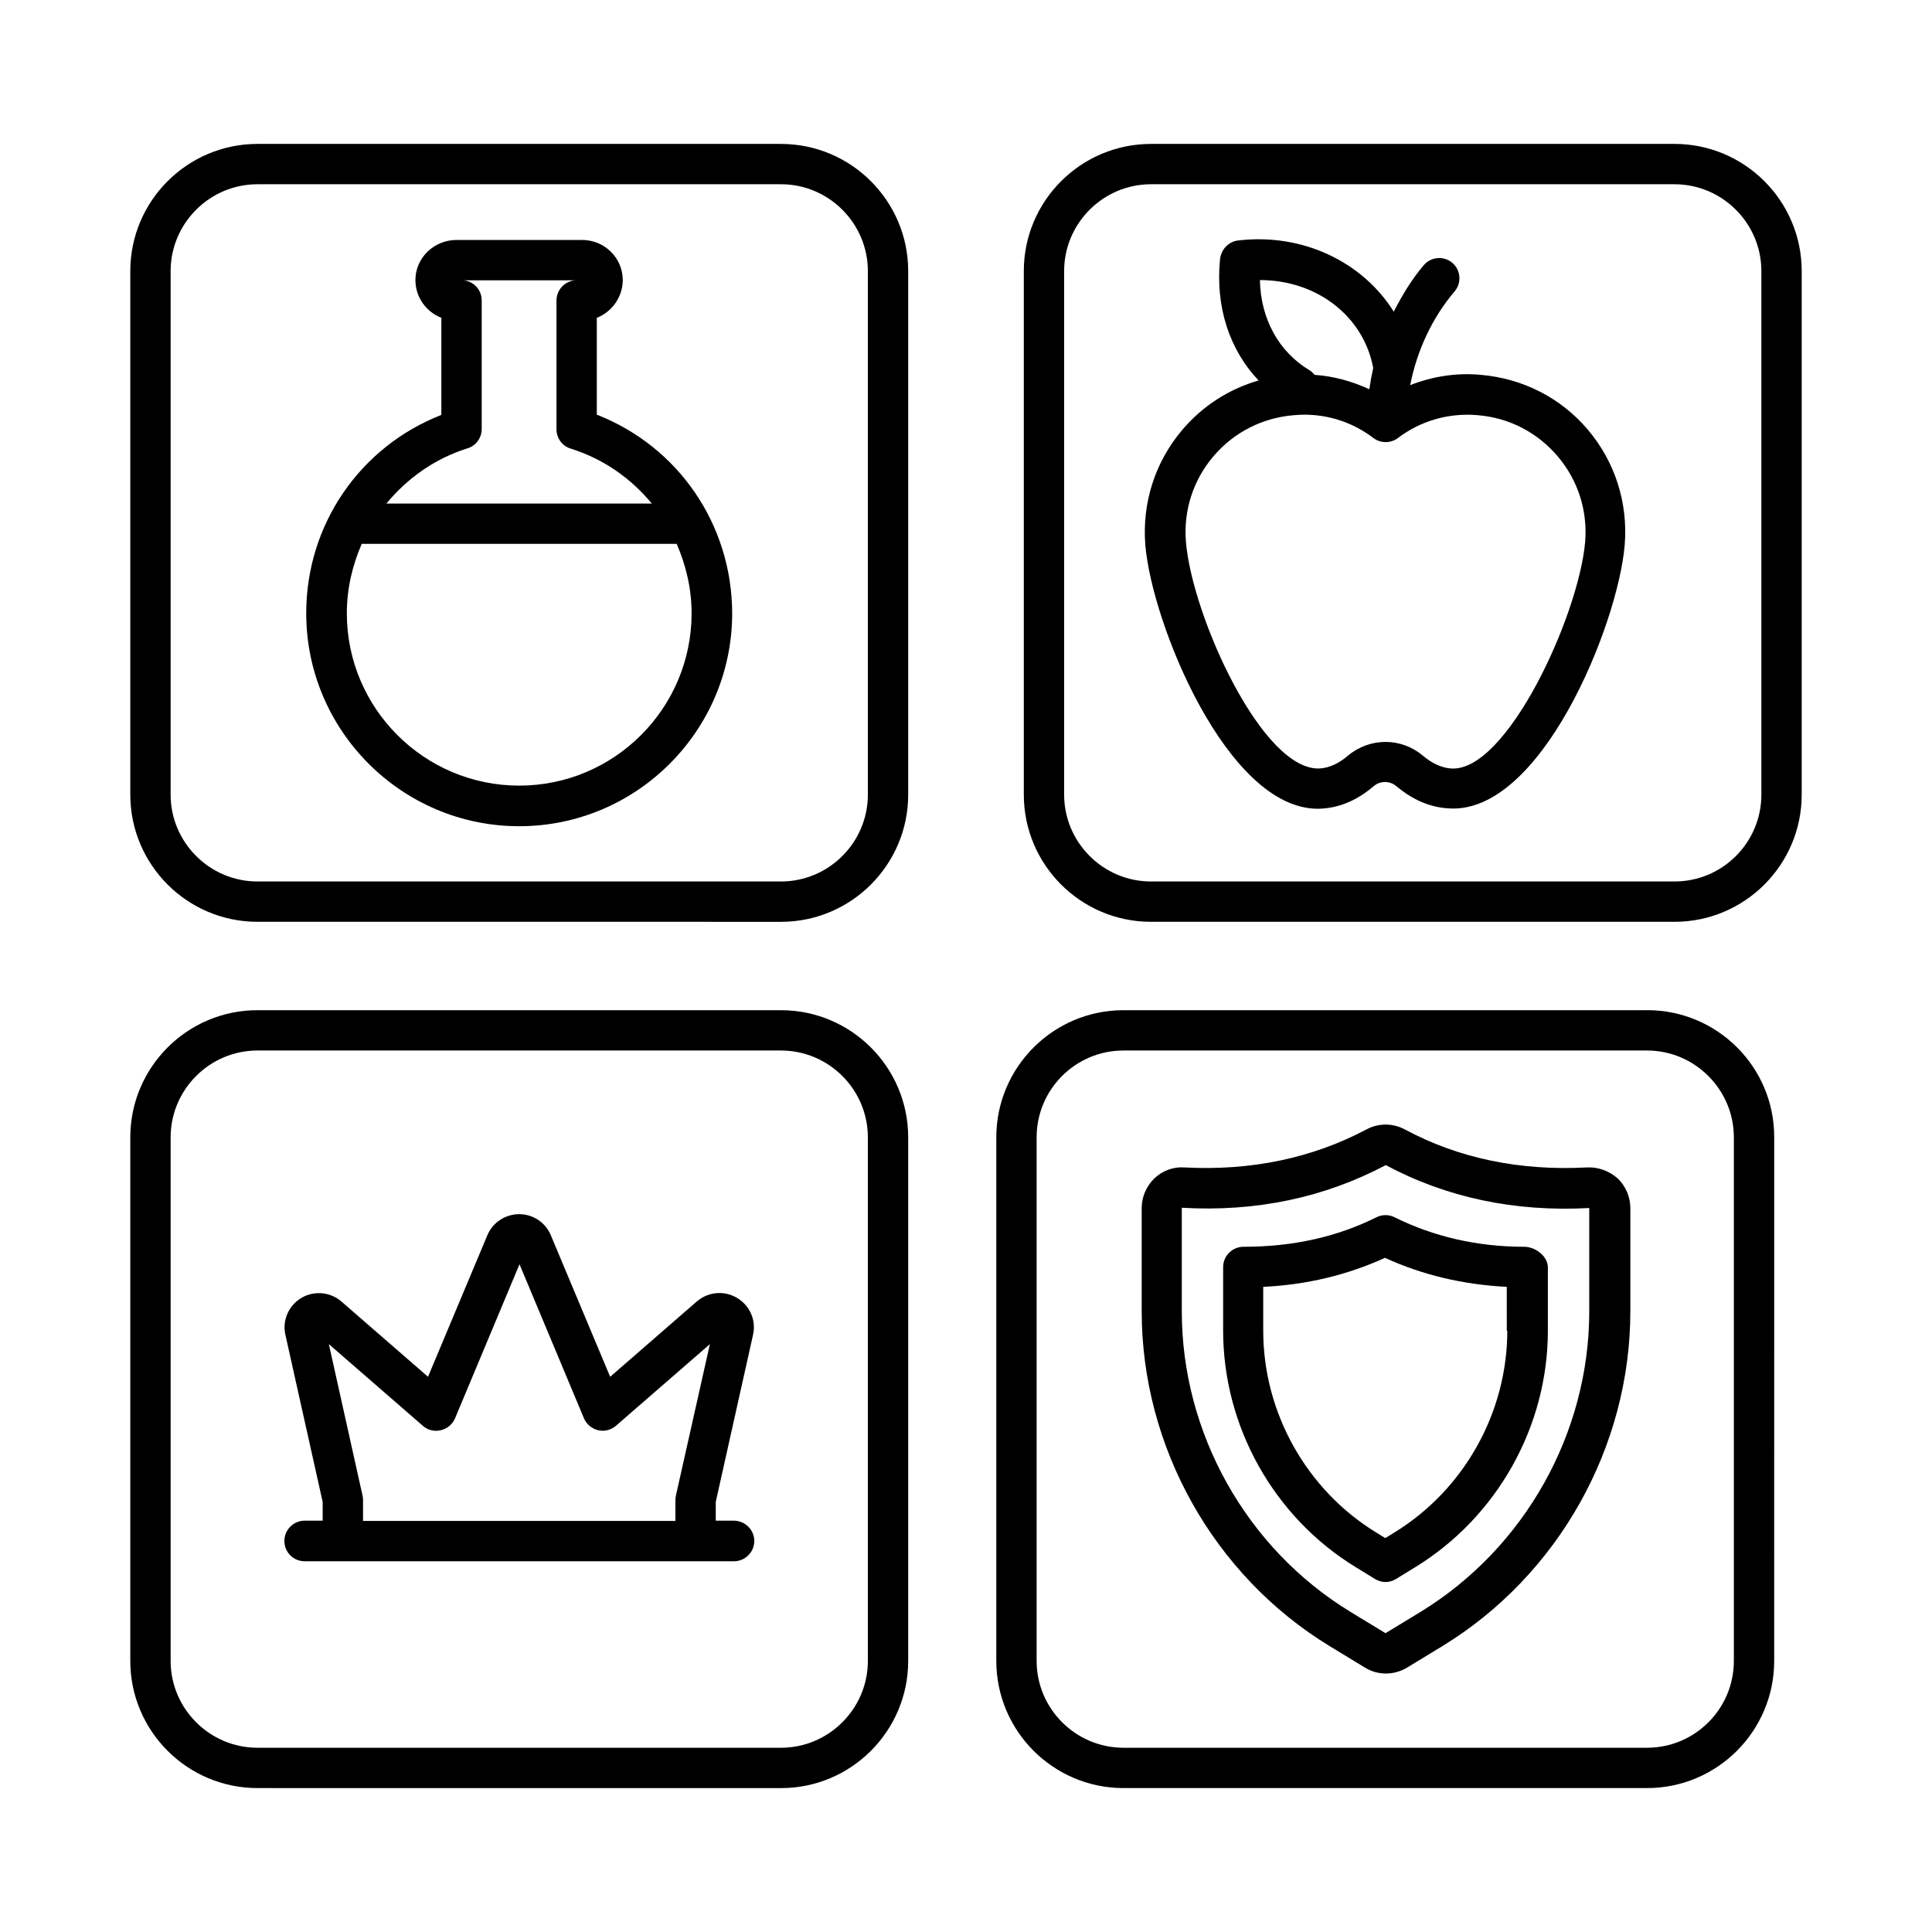
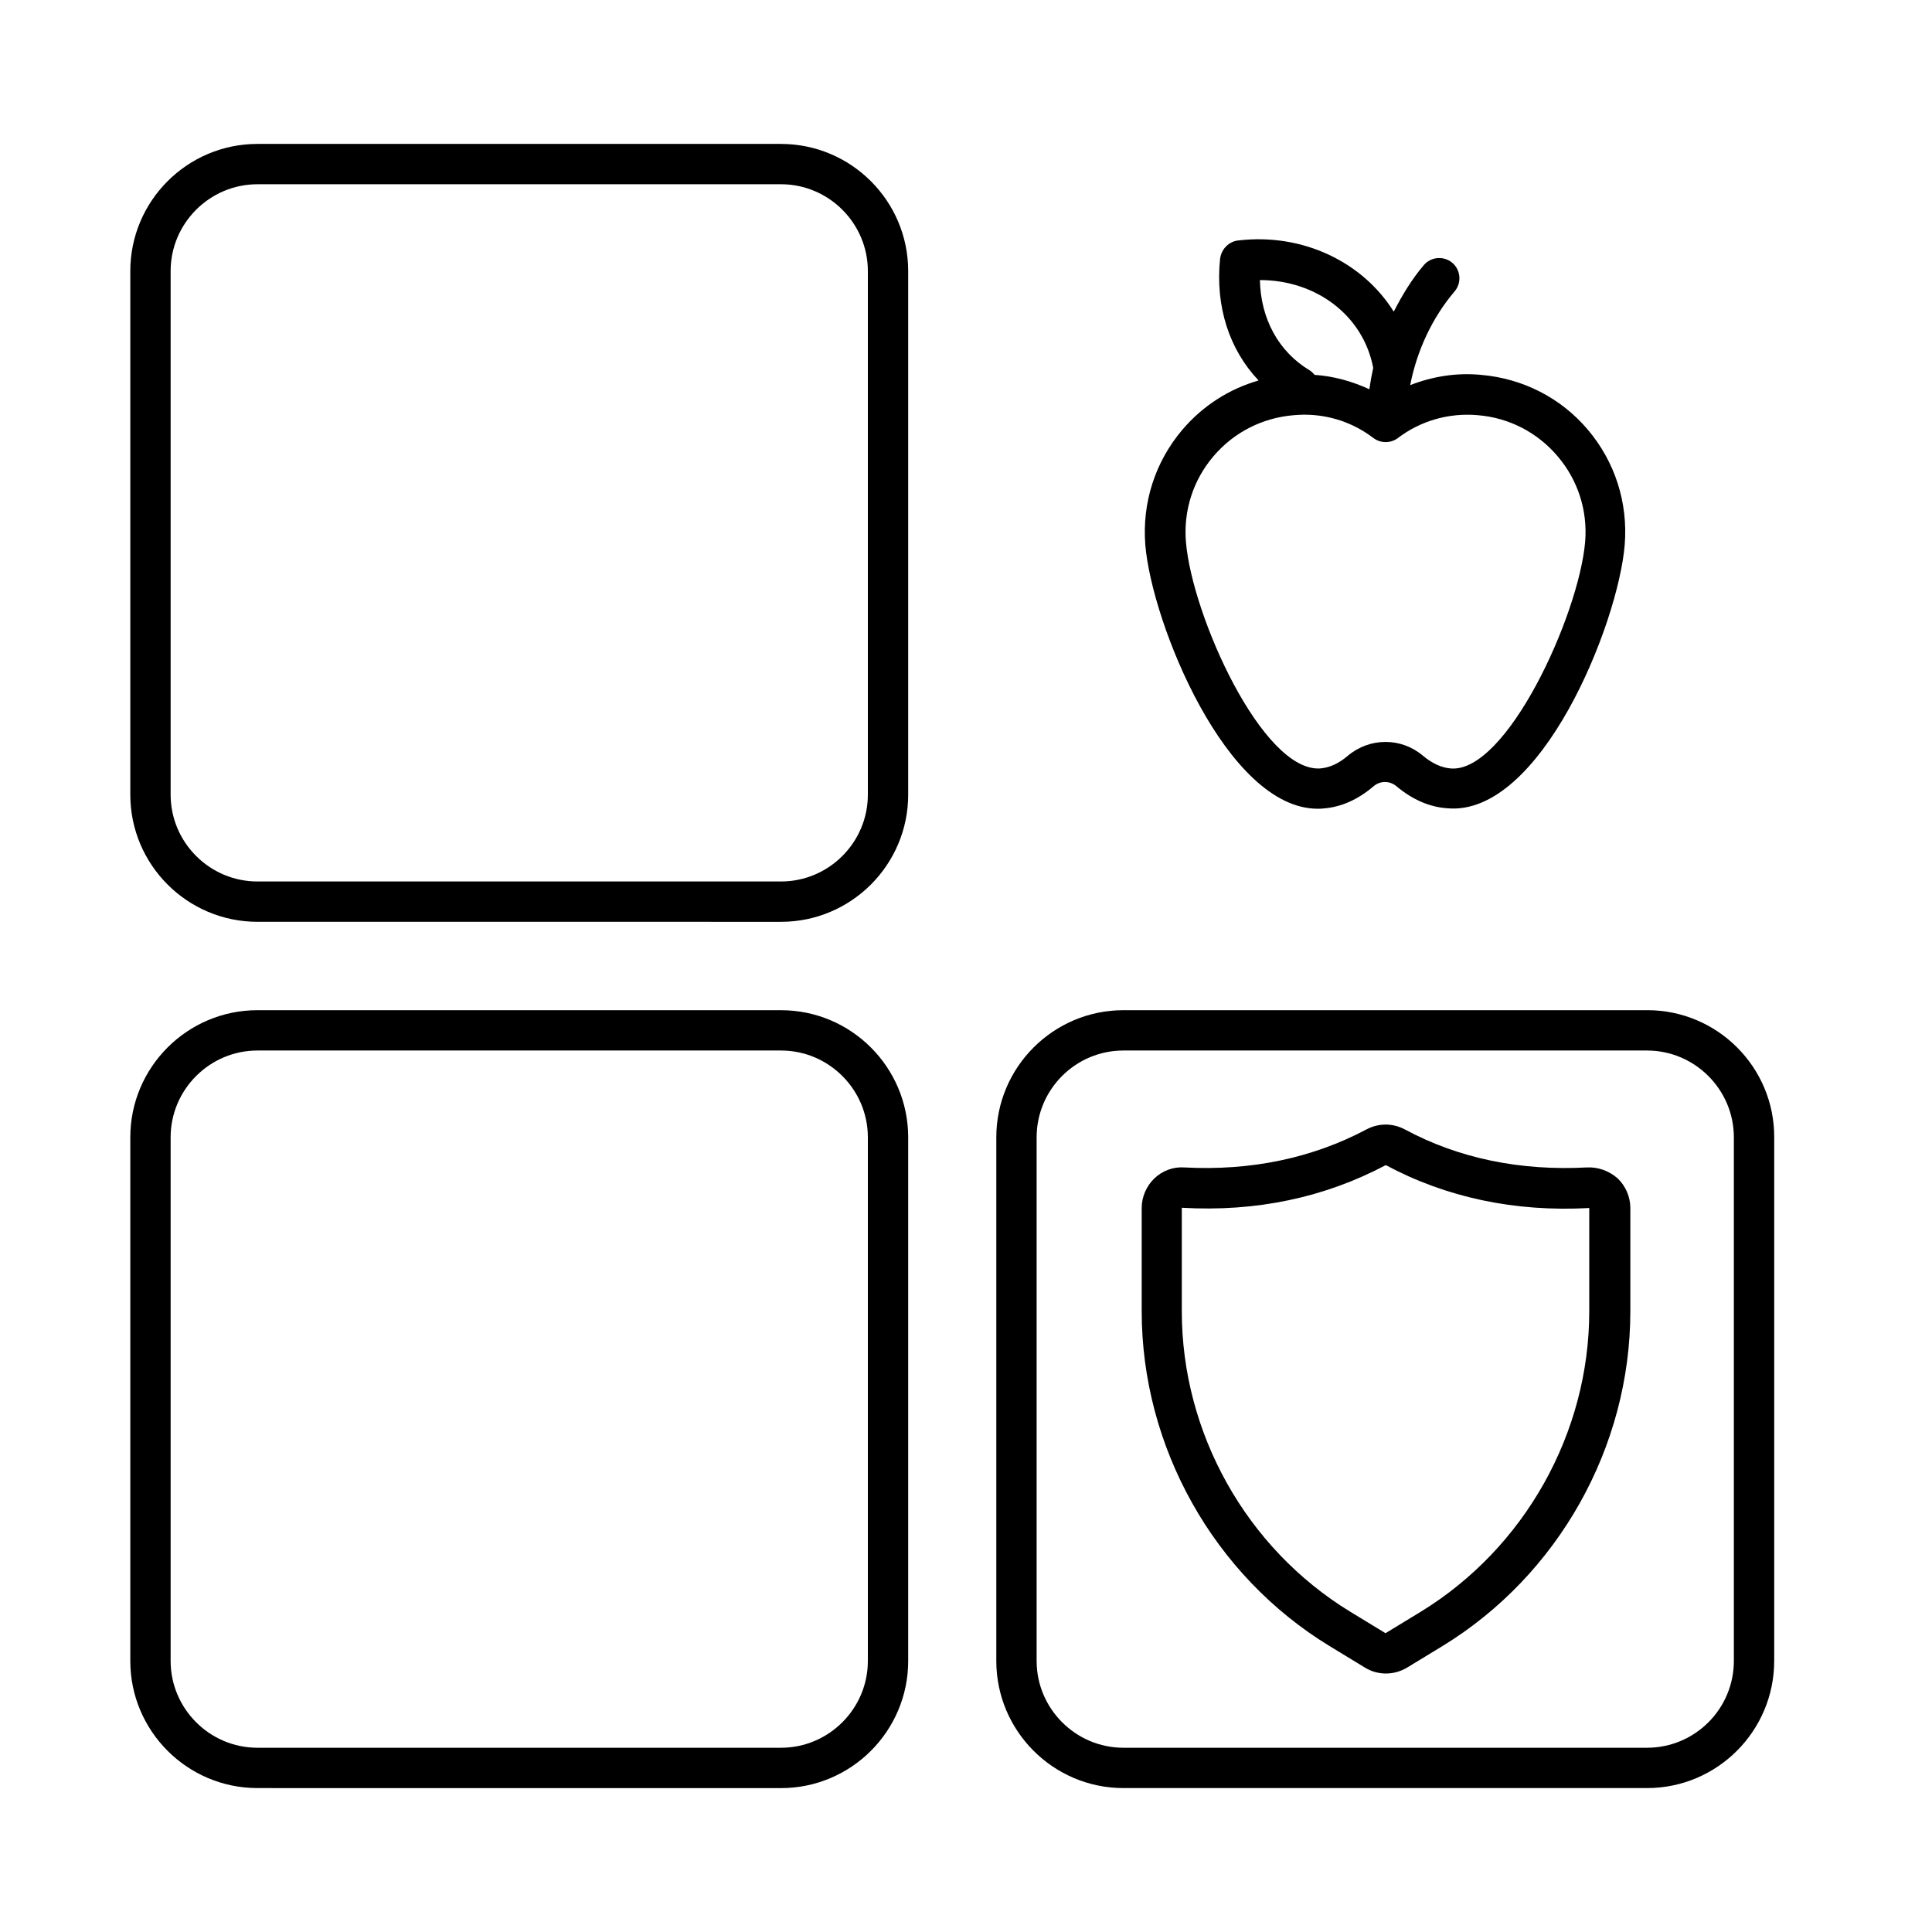
<svg xmlns="http://www.w3.org/2000/svg" fill="#000000" width="800px" height="800px" version="1.1" viewBox="144 144 512 512">
  <g>
    <path d="m350.98 182.14h-138.75c-18.586 0-33.699 15.113-33.699 33.699v138.75c0 18.586 15.113 33.699 33.699 33.699l138.75 0.004c18.586 0 33.699-15.113 33.699-33.699v-138.75c0-18.586-15.113-33.699-33.699-33.699zm23.012 172.45c0 12.664-10.348 23.012-23.012 23.012h-138.75c-12.664 0-23.012-10.348-23.012-23.012v-138.75c0-12.664 10.348-23.012 23.012-23.012h138.75c12.664 0 23.012 10.348 23.012 23.012z" />
-     <path d="m587.77 182.14h-138.75c-18.586 0-33.699 15.113-33.699 33.699v138.75c0 18.586 15.113 33.699 33.699 33.699h138.75c18.586 0 33.699-15.113 33.699-33.699v-138.75c0-18.586-15.113-33.699-33.699-33.699zm23.012 172.45c0 12.664-10.281 23.012-23.012 23.012h-138.75c-12.664 0-23.012-10.348-23.012-23.012v-138.75c0-12.664 10.348-23.012 23.012-23.012h138.75c12.664 0 23.012 10.348 23.012 23.012z" />
    <path d="m350.98 411.71h-138.75c-18.586 0-33.699 15.113-33.699 33.699v138.75c0 18.586 15.113 33.699 33.699 33.699l138.75 0.008c18.586 0 33.699-15.113 33.699-33.699v-138.75c0-18.586-15.113-33.703-33.699-33.703zm23.012 172.45c0 12.664-10.348 23.012-23.012 23.012h-138.75c-12.664 0-23.012-10.348-23.012-23.012v-138.75c0-12.664 10.348-23.012 23.012-23.012h138.75c12.664 0 23.012 10.348 23.012 23.012z" />
    <path d="m580.55 411.71h-138.82c-18.586 0-33.699 15.113-33.699 33.699v138.75c0 18.586 15.113 33.699 33.699 33.699h138.75c18.586 0 33.699-15.113 33.699-33.699l0.004-138.75c0.066-18.586-15.047-33.703-33.633-33.703zm22.941 172.45c0 12.664-10.281 23.012-23.012 23.012h-138.75c-12.664 0-23.012-10.348-23.012-23.012v-138.75c0-12.664 10.281-23.012 23.012-23.012h138.75c12.664 0 23.012 10.348 23.012 23.012z" />
    <path d="m536.44 243.34c-6.469-0.613-12.801 0.41-18.723 2.723 1.77-9.121 5.856-17.906 11.777-24.852 1.906-2.246 1.633-5.652-0.613-7.559s-5.652-1.633-7.559 0.613c-3.199 3.746-5.719 7.965-7.965 12.324-8.168-13.07-24.031-20.902-41.258-18.859-1.363 0.137-2.656 0.887-3.539 1.973-0.68 0.816-1.09 1.84-1.227 2.859-1.293 12.664 2.449 24.102 10.211 32.27-7.828 2.246-14.844 6.738-20.219 13.07-7.215 8.512-10.688 19.336-9.805 30.5 1.703 20.695 21.648 69.922 45.684 69.922 0.477 0 0.953 0 1.43-0.066 4.699-0.34 9.191-2.316 13.414-5.922 1.77-1.496 4.289-1.43 5.992 0 4.223 3.539 8.715 5.516 13.414 5.856 24.715 2.383 45.41-48.746 47.113-69.852 0.887-11.164-2.586-21.992-9.805-30.5-7.086-8.371-17.16-13.547-28.324-14.5zm-28.527-1.836c-0.41 1.84-0.75 3.746-1.02 5.652-4.562-2.109-9.465-3.473-14.5-3.812-0.41-0.477-0.816-0.887-1.363-1.227-8.168-4.902-12.938-13.617-13.141-23.898 14.977 0 27.434 9.465 30.023 23.285zm20.492 106.14c-2.383-0.203-4.832-1.293-7.352-3.402-5.719-4.832-14.023-4.832-19.812 0-2.449 2.109-4.902 3.199-7.352 3.402-15.25 1.02-33.973-40.371-35.605-60.047-0.68-8.305 1.906-16.34 7.285-22.672s12.938-10.211 21.309-10.895c0.887-0.066 1.84-0.137 2.723-0.137 6.672 0 13.004 2.109 18.383 6.195 1.906 1.43 4.562 1.43 6.469 0 5.992-4.562 13.48-6.738 21.172-6.059 8.305 0.68 15.797 4.562 21.172 10.895 5.379 6.332 7.965 14.367 7.285 22.672-1.703 19.672-20.969 61.406-35.676 60.047z" />
    <path d="m564.62 453.38c-17.77 0.953-34.043-2.383-48.34-10.078-3.199-1.703-6.945-1.703-10.145 0-14.367 7.625-30.637 11.031-48.34 10.078-2.859-0.203-5.785 0.887-7.898 2.926-2.109 2.043-3.336 4.902-3.336 7.828v27.367c0 35.949 19.062 69.988 49.77 88.711l9.395 5.719c1.77 1.09 3.676 1.566 5.582 1.566s3.879-0.543 5.582-1.566l9.395-5.719c30.707-18.789 49.77-52.766 49.77-88.711v-27.367c0-2.926-1.227-5.785-3.336-7.828-2.309-2.039-5.238-3.062-8.098-2.926zm0.547 10.758v27.367c0 32.27-17.09 62.703-44.594 79.59l-9.395 5.719-9.395-5.719c-27.504-16.816-44.594-47.316-44.594-79.59v-27.438c19.742 1.156 37.855-2.723 54.059-11.301 15.996 8.578 34.172 12.461 53.918 11.371z" />
-     <path d="m547.94 474.41c-12.391 0-23.965-2.656-34.383-7.828-1.496-0.75-3.269-0.75-4.766 0-10.418 5.176-21.992 7.828-35.266 7.828-2.926 0-5.379 2.383-5.379 5.379v16.883c0 25.395 13.48 49.43 35.129 62.637l5.106 3.133c0.887 0.543 1.84 0.816 2.793 0.816s1.906-0.273 2.793-0.816l5.106-3.133c21.648-13.277 35.129-37.242 35.129-62.637v-16.883c-0.066-2.93-3.336-5.379-6.262-5.379zm-4.492 22.262c0 21.719-11.508 42.211-30.023 53.512l-2.316 1.43-2.316-1.43c-18.52-11.301-30.023-31.793-30.023-53.512v-11.641c11.438-0.543 22.262-3.133 32.27-7.691 9.805 4.492 20.492 7.082 32.27 7.691l0.004 11.641z" />
-     <path d="m302.16 253.89v-25.668c4.016-1.566 6.875-5.516 6.875-10.008 0-5.856-4.832-10.621-10.758-10.621h-33.293c-5.992 0-10.895 4.766-10.895 10.621 0 4.562 2.859 8.441 6.875 10.008v25.734c-21.582 8.441-35.812 29.07-35.812 52.559 0 31.113 25.328 56.441 56.441 56.441 31.113 0 56.441-25.328 56.441-56.441-0.062-23.555-14.293-44.184-35.875-52.625zm-34.246 8.918c2.246-0.68 3.746-2.793 3.746-5.106v-34.109c0-2.793-2.18-5.106-4.902-5.309h29.957c-2.926 0.066-5.242 2.449-5.242 5.379v34.109c0 2.316 1.496 4.426 3.746 5.106 8.715 2.723 16 7.898 21.516 14.57l-70.332-0.004c5.512-6.672 12.797-11.914 21.512-14.637zm59.367 43.707c0 25.191-20.492 45.684-45.684 45.684-25.191 0-45.684-20.492-45.684-45.684 0-6.535 1.496-12.73 3.949-18.383h83.469c2.453 5.652 3.949 11.848 3.949 18.383z" />
-     <path d="m338.45 546.99h-4.766v-4.969l9.871-44.254c0.887-3.879-0.816-7.762-4.223-9.805-3.402-2.043-7.691-1.633-10.688 0.953l-22.945 19.949-15.727-37.512c-1.43-3.402-4.699-5.582-8.375-5.582-3.676 0-7.012 2.18-8.441 5.582l-15.727 37.512-22.945-19.949c-2.996-2.586-7.285-2.926-10.621-0.953-3.402 2.043-5.106 5.992-4.223 9.805l9.871 44.254v4.969h-4.766c-2.926 0-5.379 2.383-5.379 5.379 0 2.996 2.383 5.379 5.379 5.379h113.77c2.926 0 5.379-2.383 5.379-5.379 0.004-2.996-2.516-5.379-5.441-5.379zm-15.32-6.672c-0.066 0.41-0.137 0.75-0.137 1.156v5.582h-82.785v-5.582c0-0.41-0.066-0.816-0.137-1.156l-8.918-40.102 24.918 21.648c1.293 1.156 3.062 1.566 4.766 1.156 1.703-0.41 3.062-1.566 3.746-3.133l17.09-40.848 17.09 40.848c0.68 1.566 2.043 2.723 3.746 3.133 1.703 0.41 3.402-0.066 4.699-1.156l24.918-21.648z" />
  </g>
</svg>